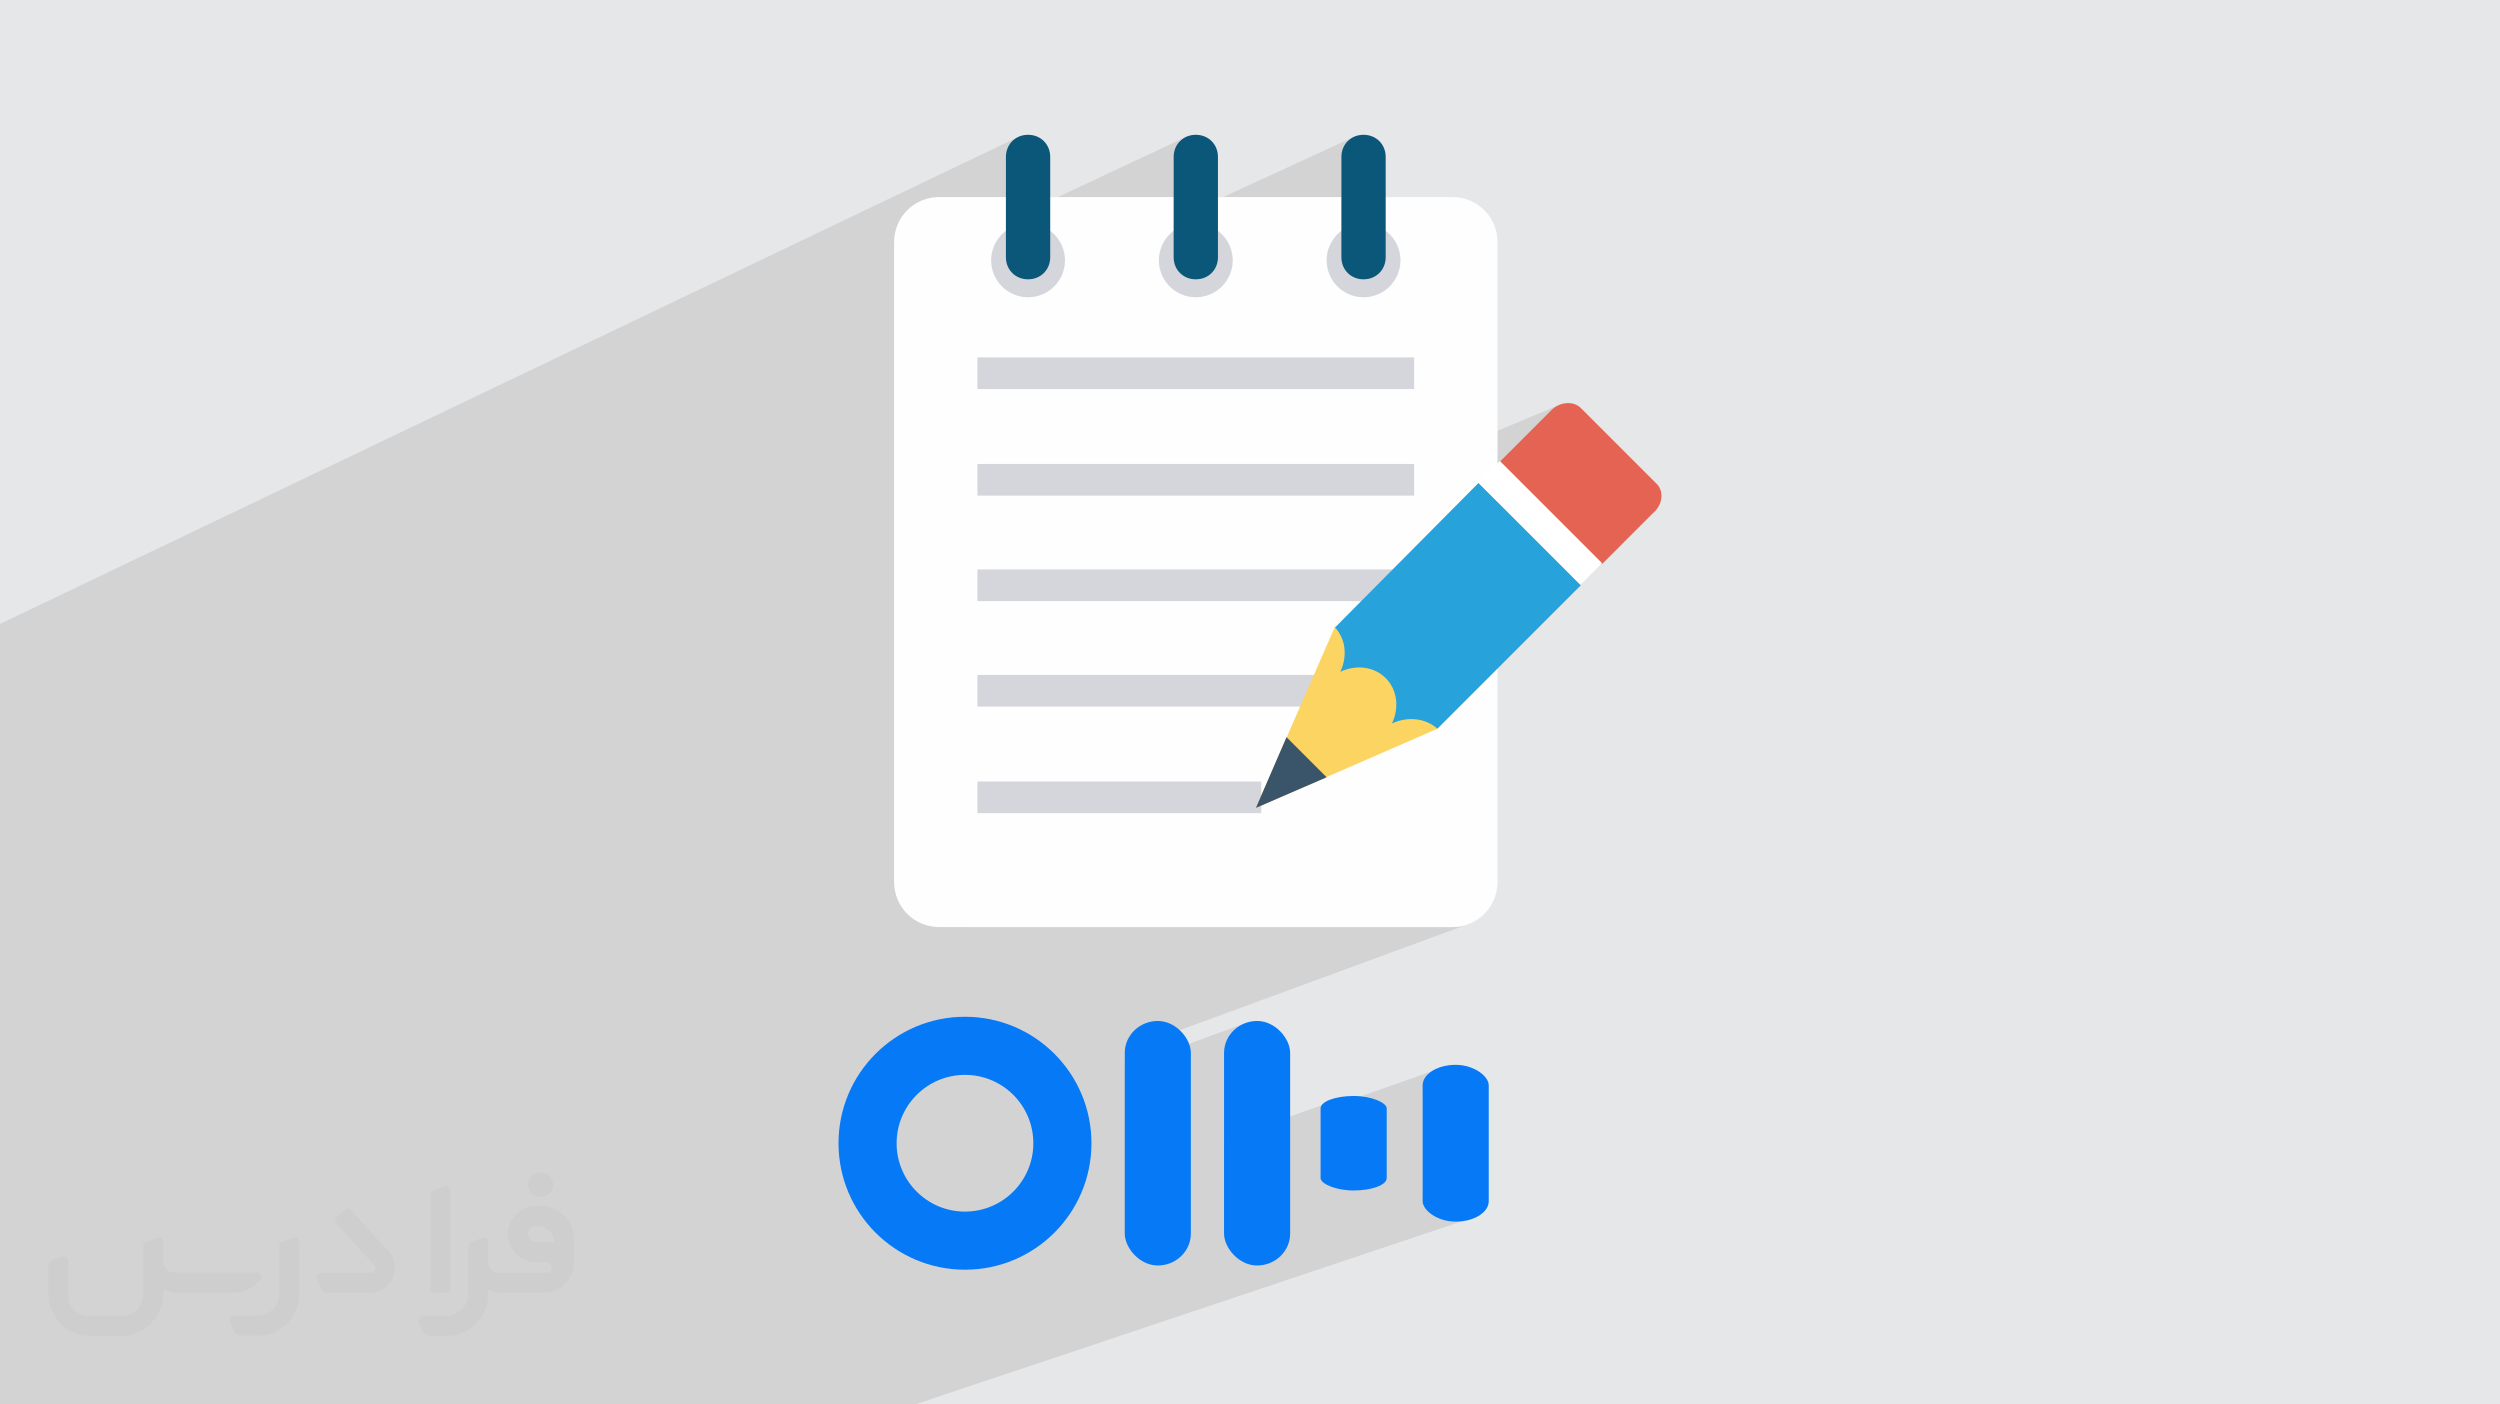
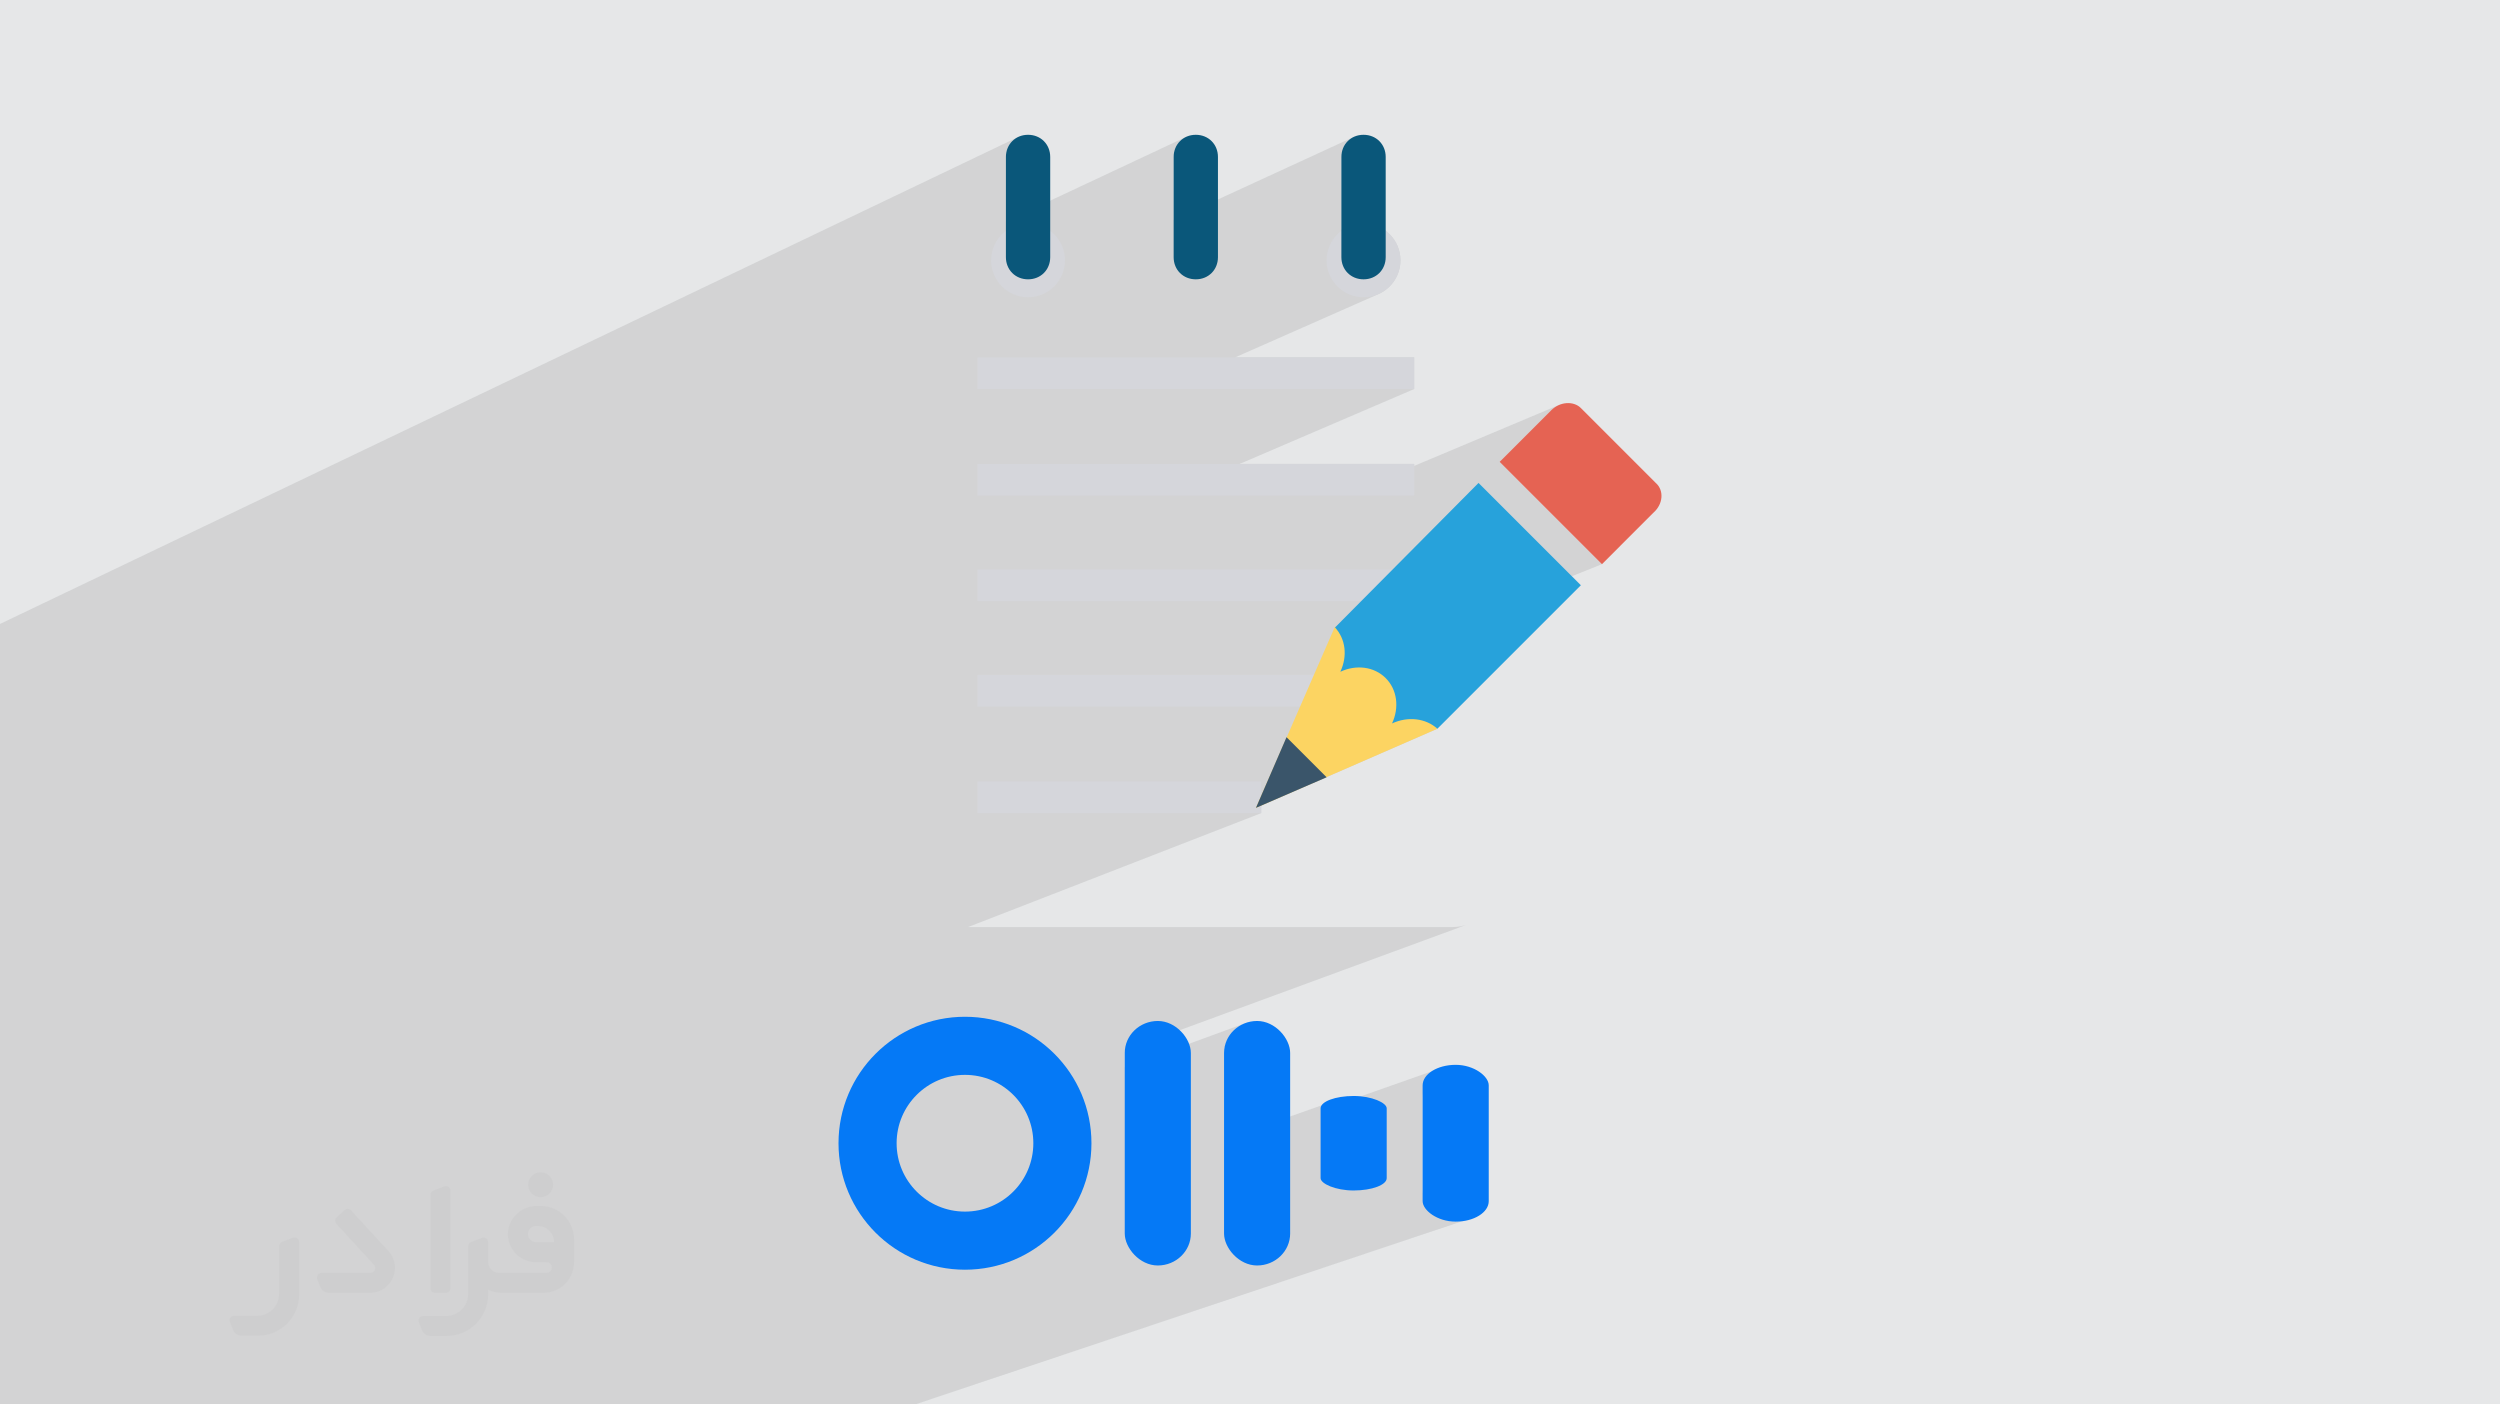
<svg xmlns="http://www.w3.org/2000/svg" xml:space="preserve" width="94.192mm" height="52.917mm" version="1.0" style="shape-rendering:geometricPrecision; text-rendering:geometricPrecision; image-rendering:optimizeQuality; fill-rule:evenodd; clip-rule:evenodd" viewBox="0 0 9418.1 5291.06">
  <defs>
    <style type="text/css">
   
    .fil11 {fill:#0579F6}
    .fil3 {fill:#FEFEFE;fill-rule:nonzero}
    .fil5 {fill:#0A577A;fill-rule:nonzero}
    .fil9 {fill:#27A2DB;fill-rule:nonzero}
    .fil7 {fill:#3A556A;fill-rule:nonzero}
    .fil4 {fill:#D5D6DB;fill-rule:nonzero}
    .fil8 {fill:#E56353;fill-rule:nonzero}
    .fil6 {fill:#FCD462;fill-rule:nonzero}
    .fil10 {fill:white;fill-rule:nonzero}
    .fil2 {fill:#373435;fill-rule:nonzero;fill-opacity:0.031}
    .fil1 {fill:#2B2A29;fill-opacity:0.102}
    .fil0 {fill:#E6E7E8}
   
  </style>
  </defs>
  <g id="Layer_x0020_1">
    <polygon class="fil0" points="-0,0 9418.1,0 9418.1,5291.06 -0,5291.06 " />
    <path class="fil1" d="M3446.97 5291.06l-242.86 0 -356.45 0 -83.87 0 -507.73 0 -421.8 0 -46.53 0 -155.45 0 -870.56 0 -154.58 0 -26.37 0 -148.85 0 -180.41 0 -251.49 0 0 -114.97 0 -266.26 0 -23.67 0 -9.84 0 -3.76 0 -13.17 0 -51.78 0 -21.38 0 -0.31 0 -25.64 0 -63.39 0 -36.8 0 -0.29 0 -25.98 0 -49.16 0 -28.94 0 -0.24 0 -8.1 0 -111.21 0 -10.84 0 -18.31 0 -3.38 0 -78.79 0 -189.69 0 -1.5 0 -37.28 0 -2.46 0 -3.53 0 -9.78 0 -78.45 0 -6.03 0 -6.22 0 -237.8 0 -23.54 0 -76.95 0 -250.96 0 -24.12 0 -37.04 0 -7.1 0 -102.39 0 -33.41 0 -36.54 0 -17.6 0 -44.86 0 -7.49 0 -69.14 0 -35.82 0 -75.02 0 -0.91 0 -13.07 0 -32.8 0 -17.07 0 -7.9 0 -107.66 0 -72.51 0 -18 0 -28.37 0 -106.1 0 -96.7 0 -11.64 0 -46.86 3839.78 -1836.46 -14.2 7.5 -12.25 10.02 -10.02 12.25 -7.5 14.2 -4.7 15.89 -1.63 17.28 0 242.91 682.21 -320.04 -14.2 7.5 -12.25 10.02 -10.02 12.25 -7.5 14.2 -4.7 15.89 -1.63 17.28 0 236.9 682.21 -314.03 -14.2 7.5 -12.25 10.02 -10.02 12.25 -7.5 14.2 -4.7 15.89 -1.63 17.28 0 274.52 29.32 -13.21 12.78 -4.68 13.33 -3.42 13.82 -2.11 14.22 -0.72 14.22 0.72 13.82 2.11 13.33 3.42 12.78 4.68 12.16 5.86 3.68 2.23 263.86 -118.38 -263.86 118.38 7.79 4.74 10.71 8.01 9.88 8.97 8.97 9.88 8.01 10.71 6.97 11.47 5.86 12.16 4.68 12.78 3.42 13.33 2.11 13.82 0.72 14.22 -0.72 14.22 -2.11 13.82 -3.42 13.33 -4.68 12.78 -5.86 12.16 -6.97 11.47 -8.01 10.71 -8.97 9.88 -9.88 8.98 -10.71 8.01 -11.47 6.97 -12.16 5.86 -537.86 237.46 674.47 0 0 119.24 -657.47 282.18 657.47 0 0 7.38 543.55 -228.64 -7.2 3.64 -6.92 4.32 -6.59 4.97 -6.18 5.64 -194.74 194.75 385.51 385.51 -113.37 45.49 32.15 32.15 -772.21 308.91 30.76 30.76 115.25 0 0 115.25 87.44 87.44 -417.9 182.22 0.6 0.6 -246.41 106.66 0 28.47 -1104.41 429.22 1823.76 0.01 17.64 -0.87 17.09 -2.56 16.46 -4.17 15.76 -5.69 -1299.51 477.55 -0.2 1.31 -0.65 12.69 0 49.85 461.65 -168.75 -11.43 4.21 -10.88 5.26 -10.27 6.25 -9.59 7.19 -8.86 8.05 -8.05 8.86 -7.18 9.59 -6.26 10.27 -5.26 10.88 -4.2 11.42 -3.08 11.91 -1.89 12.33 -0.65 12.69 0 323.07 451.33 -159.4 -11.43 4.21 -10.88 5.26 -10.27 6.25 -9.59 7.19 -8.86 8.05 -6.99 7.68 442.39 -156 -11.43 4.21 -10.88 5.26 -10.26 6.25 -9.6 7.19 -8.85 8.05 -8.05 8.85 -7.19 9.6 -6.25 10.26 -5.26 10.88 -4.21 11.43 -3.08 11.91 -1.89 12.33 -0.65 12.69 0 341.72 0.65 12.69 1.89 12.33 3.08 11.91 4.21 11.43 5.26 10.88 6.25 10.26 7.19 9.6 8.05 8.85 8.85 8.05 9.6 7.19 10.26 6.25 10.88 5.27 11.43 4.2 11.91 3.08 12.33 1.89 12.69 0.65 0.02 0 12.69 -0.65 12.33 -1.89 11.91 -3.08 -2073.87 694.47zm2023.65 -4548.78l3947.48 4107.17 -3947.48 -4107.17z" />
    <g id="_1561287740304">
      <path class="fil2" d="M1126.97 4679.13l0 197.31c0,20.44 -3.75,40.88 -11.68,59.64 -7.93,18.77 -19.19,36.3 -33.79,50.47 -14.6,14.6 -31.7,25.86 -50.47,33.79 -18.77,7.93 -39.21,11.68 -59.64,11.68l-60.9 0c-7.09,0 -14.18,-2.08 -20.02,-6.26 -5.84,-4.17 -10.43,-9.59 -12.94,-16.27l-11.26 -29.2c-0.83,-2.5 -1.25,-5.42 -1.25,-8.34 0,-2.92 1.25,-5.43 2.92,-7.93 1.67,-2.5 3.75,-4.17 6.26,-5.42 2.5,-1.25 5.42,-2.09 7.92,-1.67l86.35 0c22.11,0 42.97,-8.76 58.81,-24.61 15.43,-15.44 24.19,-36.71 24.19,-58.81l0 -179.37c0,-3.34 1.26,-6.67 3.34,-9.59 2.09,-2.92 5.01,-5.01 7.93,-6.26l40.88 -15.85c2.5,-0.84 5.42,-1.25 8.34,-0.84 2.92,0.42 5.43,1.26 7.51,2.92 2.09,1.67 4.18,3.76 5.43,6.26 1.25,2.92 2.08,5.84 2.08,8.34z" />
      <path class="fil2" d="M2036.73 4543.16l-15.02 0c-59.65,0 -109.29,48.79 -108.46,108.03 0.42,27.54 12.1,54.23 31.71,73.42 19.6,19.6 46.29,30.45 74.24,30.45l39.63 0c5.43,0 10.43,2.08 14.19,5.84 3.75,3.75 5.84,8.76 5.84,14.18 0,5.43 -2.09,10.43 -5.84,14.19 -3.76,3.75 -8.76,5.84 -14.19,5.84l-179.36 0c-10.85,0 -20.86,-4.59 -28.37,-12.1 -7.51,-7.51 -11.68,-17.94 -12.1,-28.37l0 -75.08c0,-2.92 -0.83,-5.42 -2.08,-7.93 -1.25,-2.5 -3.34,-4.58 -5.43,-6.25 -2.08,-1.67 -5,-2.51 -7.51,-2.92 -2.92,-0.42 -5.42,0 -8.34,0.83l-41.3 15.85c-2.92,1.25 -5.84,3.34 -7.93,6.26 -2.08,2.92 -2.92,6.26 -2.92,9.59l0 179.37c0,22.11 -8.76,43.39 -24.19,58.81 -15.44,15.44 -36.71,24.61 -58.81,24.61l-86.76 0.01c-2.92,0 -5.43,0.83 -7.93,2.08 -2.5,1.25 -4.59,3.34 -6.26,5.43 -1.66,2.5 -2.5,5 -2.92,7.51 -0.41,2.92 0,5.42 1.26,8.34l11.26 29.2c2.5,6.68 7.09,12.52 12.93,16.69 5.84,4.17 12.93,6.26 20.03,5.84l60.89 0c41.3,0 80.92,-16.27 110.13,-45.88 29.2,-29.2 45.87,-68.83 45.87,-110.13l0 -18.35c15.86,7.92 33.38,12.1 50.89,12.1l157.25 0c30.46,0 60.07,-12.1 81.76,-33.79 21.69,-21.7 33.79,-50.89 33.79,-81.76l0 -85.93c0,-33.37 -13.35,-65.48 -36.71,-89.26 -23.78,-23.78 -55.89,-36.71 -89.26,-36.71zm50.46 136.39l-66.73 0c-7.93,0 -15.44,-2.5 -21.28,-7.92 -5.84,-5.43 -9.6,-12.52 -10.43,-20.45 0,-4.17 0.42,-8.76 2.08,-12.93 1.67,-4.17 3.76,-7.92 6.68,-10.84 5.84,-5.43 13.77,-8.77 21.69,-8.77l7.1 0c16.27,0 31.7,6.26 42.96,17.94 11.68,11.27 17.94,26.7 17.94,42.97z" />
      <path class="fil2" d="M1696.77 4485.18l0 367.91c0,2.08 -0.42,4.58 -1.25,6.67 -0.84,2.09 -2.09,4.17 -3.76,5.84 -1.67,1.67 -3.34,2.92 -5.42,3.75 -2.09,0.84 -4.17,1.26 -6.68,1.26l-40.88 0c-2.08,0 -4.59,-0.42 -6.67,-1.26 -2.09,-0.83 -4.17,-2.08 -5.43,-3.75 -1.66,-1.67 -2.92,-3.75 -3.75,-5.84 -0.83,-2.09 -1.25,-4.59 -1.25,-6.67l0 -352.06c0,-3.33 0.83,-6.67 2.92,-9.59 2.08,-2.92 4.59,-5.01 7.92,-6.26l40.89 -15.85c2.5,-0.84 5.42,-1.25 8.34,-1.25 2.92,0.41 5.42,1.25 7.51,2.92 2.5,1.66 4.17,3.75 5.42,6.25 1.25,2.09 2.09,5.01 2.09,7.93z" />
      <path class="fil2" d="M1393.51 4870.6l-153.91 0c-7.09,0 -14.19,-2.09 -20.03,-6.26 -5.84,-4.17 -10.43,-10.01 -13.35,-16.69l-11.26 -28.78c-0.83,-2.51 -1.25,-5.43 -0.83,-8.35 0.41,-2.92 1.25,-5.42 2.92,-7.92 1.66,-2.51 3.75,-4.17 6.25,-5.43 2.51,-1.25 5.43,-2.08 7.93,-2.08l184.37 0c3.34,0 6.67,-1.25 9.59,-2.92 2.93,-2.09 5.01,-4.59 6.68,-7.93 1.25,-3.34 1.67,-6.67 1.25,-10.01 -0.42,-3.34 -2.08,-6.68 -4.17,-9.18l-141.82 -154.33c-2.92,-3.34 -4.59,-7.93 -4.59,-12.52 0,-4.59 2.09,-8.76 5.84,-12.1l29.62 -27.53c3.34,-2.92 7.93,-4.59 12.52,-4.59 4.59,0.42 8.76,2.09 12.1,5.84l140.56 153.08c55.48,59.65 12.52,157.68 -69.66,157.68z" />
-       <path class="fil2" d="M978.9 4824.72l-20.03 17.1c-20.86,17.94 -47.55,27.95 -75.08,27.95l-211.49 0c-19.6,0 -39.21,-4.17 -57.14,-12.51l0 16.27c0,20.85 -4.17,41.71 -12.1,60.89 -7.92,19.19 -19.6,36.71 -34.62,51.72 -14.6,14.6 -32.12,26.28 -51.72,34.63 -19.19,7.92 -40.05,12.09 -60.9,12.09l-114.71 0.01c-20.86,0 -41.72,-4.18 -60.9,-12.1 -19.19,-7.93 -36.71,-19.61 -51.72,-34.63 -14.6,-14.6 -26.28,-32.12 -34.62,-51.72 -7.93,-19.19 -12.1,-40.04 -12.1,-60.89l0 -108.04c0,-3.34 1.25,-6.67 2.92,-9.59 2.09,-2.92 4.59,-5.01 7.93,-6.26l40.88 -15.85c2.5,-0.84 5.42,-1.26 8.34,-0.84 2.92,0.42 5.43,1.25 7.51,2.92 2.09,1.67 4.17,3.76 5.43,6.26 1.25,2.5 2.08,5.01 2.08,7.93l0 128.89c0,20.86 8.35,40.88 22.95,55.48 14.6,14.6 34.62,22.94 55.47,22.94l125.97 0c20.86,0 40.47,-8.35 55.06,-22.95 14.6,-14.6 22.95,-34.62 22.95,-55.47l0 -184.37c0,-3.34 1.25,-6.68 2.92,-9.6 2.08,-2.92 4.58,-5 7.92,-6.25l40.88 -15.86c2.51,-0.83 5.43,-1.25 8.35,-0.83 2.92,0.42 5.42,1.25 7.92,2.92 2.51,1.67 4.18,3.75 5.43,6.26 1.25,2.5 2.08,5.42 2.08,7.92l0 70.5c0,11.68 4.59,23.36 12.94,31.7 8.34,8.35 19.6,13.35 31.7,13.35l307.84 0c3.34,0 7.1,0.84 9.6,2.92 2.92,2.09 5.01,5.01 6.26,7.93 1.25,3.34 1.25,6.67 0.41,10.43 0,3.75 -2.08,6.67 -4.58,8.76z" />
      <path class="fil2" d="M2036.73 4510.2c25.86,0 47.13,-21.28 47.13,-47.13 0,-25.87 -21.28,-47.13 -47.13,-47.13 -25.87,0 -47.14,21.27 -47.14,47.13 0,25.86 21.28,47.13 47.14,47.13z" />
    </g>
    <g id="_1561287743136">
-       <path id="XMLID_2703_" class="fil3" d="M5470.62 742.29l-1931.52 0c-95.38,0 -170.89,75.51 -170.89,170.89l0 2408.44c0,95.38 75.51,170.89 170.89,170.89l1931.52 0.01c95.38,0 170.89,-75.51 170.89,-170.9l0 -2408.43c0,-95.39 -75.51,-170.9 -170.89,-170.9l0 0z" />
      <circle id="XMLID_2704_" class="fil4" cx="3872.94" cy="980.74" r="139.1" />
-       <circle id="XMLID_2705_" class="fil4" cx="4504.86" cy="980.74" r="139.1" />
      <circle id="XMLID_2706_" class="fil4" cx="5136.78" cy="980.74" r="139.1" />
      <path id="XMLID_2707_" class="fil5" d="M3872.94 507.8c-47.69,0 -83.46,35.77 -83.46,83.46l0 377.56c0,47.69 35.77,83.46 83.46,83.46 47.69,0 83.46,-35.77 83.46,-83.46l0 -377.56c0,-47.69 -35.77,-83.46 -83.46,-83.46z" />
      <path id="XMLID_2708_" class="fil5" d="M4504.86 507.8c-47.69,0 -83.46,35.77 -83.46,83.46l0 377.56c0,47.69 35.77,83.46 83.46,83.46 47.69,0 83.46,-35.77 83.46,-83.46l0 -377.56c0,-47.69 -35.77,-83.46 -83.46,-83.46z" />
      <path id="XMLID_2709_" class="fil5" d="M5136.78 507.8c-47.69,0 -83.46,35.77 -83.46,83.46l0 377.56c0,47.69 35.77,83.46 83.46,83.46 47.68,0 83.46,-35.77 83.46,-83.46l0 -377.56c0,-47.69 -35.78,-83.46 -83.46,-83.46z" />
      <polygon id="XMLID_2710_" class="fil4" points="3682.18,1346.38 5327.54,1346.38 5327.54,1465.62 3682.18,1465.62 " />
      <polygon id="XMLID_2711_" class="fil4" points="3682.18,1747.79 5327.54,1747.79 5327.54,1867.02 3682.18,1867.02 " />
      <polygon id="XMLID_2712_" class="fil4" points="3682.18,2145.22 5327.54,2145.22 5327.54,2264.45 3682.18,2264.45 " />
      <polygon id="XMLID_2713_" class="fil4" points="3682.18,2542.65 5327.54,2542.65 5327.54,2661.88 3682.18,2661.88 " />
      <polygon id="XMLID_2714_" class="fil4" points="3682.18,2944.06 4751.27,2944.06 4751.27,3063.29 3682.18,3063.29 " />
      <polygon id="XMLID_2716_" class="fil6" points="5029.47,2359.83 4731.4,3043.42 5414.98,2745.34 " />
      <polygon id="XMLID_2717_" class="fil7" points="4846.65,2777.14 4731.4,3043.42 4997.68,2928.16 " />
      <path id="XMLID_630_" class="fil8" d="M6237.66 1819.33l-282.18 -282.18c-27.82,-27.82 -79.48,-23.85 -111.28,7.95l-194.74 194.75 385.51 385.51 194.74 -194.75c35.78,-31.8 39.75,-83.46 7.95,-111.28z" />
      <path id="XMLID_629_" class="fil9" d="M5955.49 2204.83l-540.51 540.51c-43.72,-39.75 -111.28,-47.69 -170.89,-19.88 27.82,-59.61 19.87,-127.18 -23.85,-170.89 -43.72,-43.72 -111.28,-51.66 -170.89,-23.85 27.82,-59.61 19.87,-123.2 -19.88,-166.92l540.51 -544.48 385.51 385.51z" />
-       <polygon id="XMLID_628_" class="fil10" points="5650.28,1736.55 6035.23,2121.5 5953.75,2202.99 5568.8,1818.04 " />
      <path class="fil11" d="M3635.32 3830.39c263.12,0 476.44,213.32 476.44,476.45 0,263.12 -213.32,476.44 -476.44,476.44 -263.13,0 -476.45,-213.32 -476.45,-476.44 0,-263.13 213.32,-476.45 476.45,-476.45zm-0.01 218.9c142.24,0 257.54,115.31 257.54,257.54 0,142.24 -115.3,257.55 -257.54,257.55 -142.23,0 -257.54,-115.31 -257.54,-257.55 0,-142.23 115.31,-257.54 257.54,-257.54z" />
      <rect class="fil11" x="4237.2" y="3846.26" width="249.05" height="921.14" rx="124.53" ry="120.51" />
      <rect class="fil11" x="4611.26" y="3846.26" width="249.05" height="921.14" rx="124.53" ry="120.51" />
      <rect class="fil11" x="4975" y="4128.83" width="249.05" height="356" rx="124.53" ry="46.57" />
      <rect class="fil11" x="5359.38" y="4011.46" width="249.05" height="590.75" rx="124.53" ry="77.28" />
    </g>
  </g>
</svg>